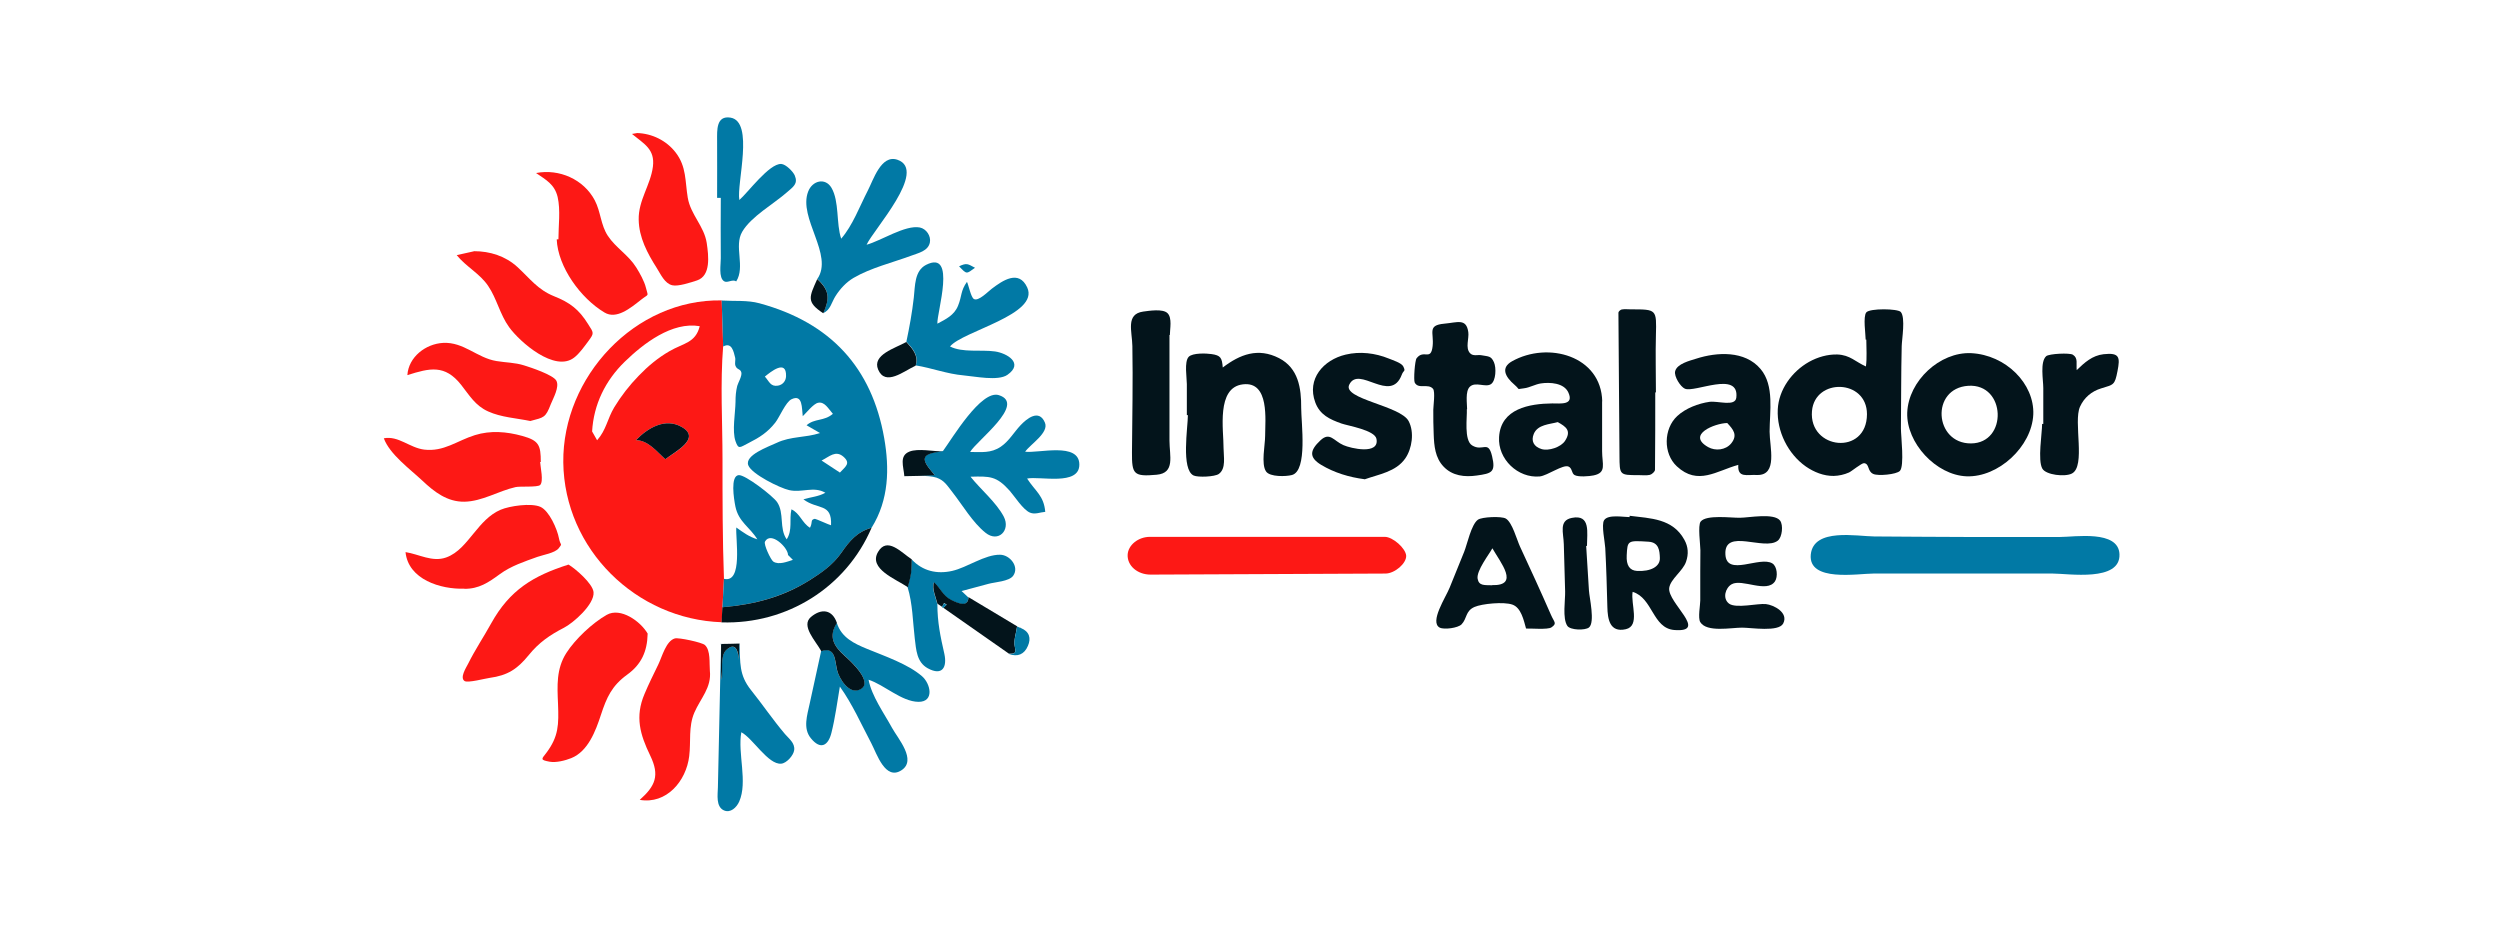
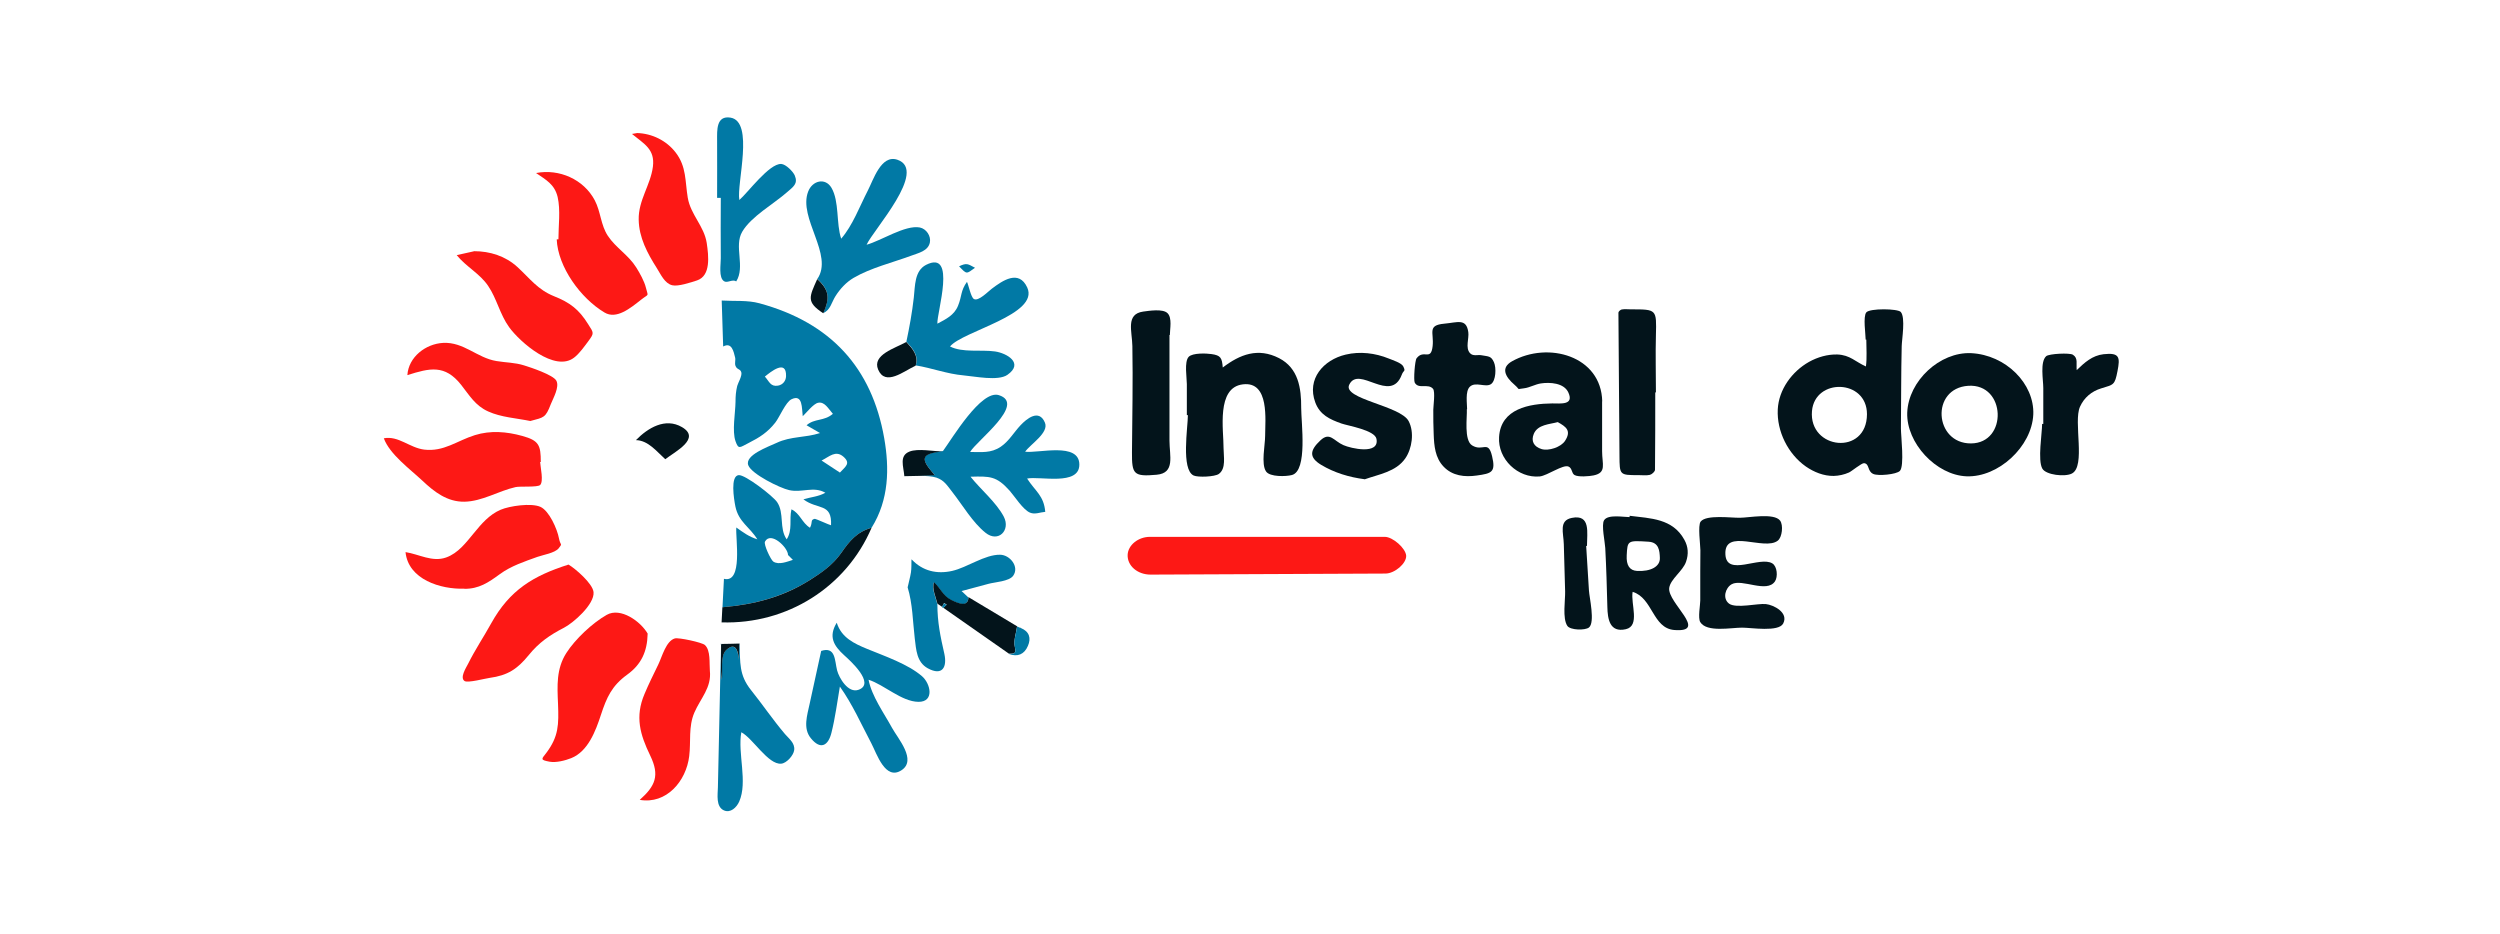
<svg xmlns="http://www.w3.org/2000/svg" id="Capa_1" data-name="Capa 1" version="1.1" viewBox="0 0 1900 710">
  <defs>
    <style>
      .cls-1 {
        fill: #fd1815;
      }

      .cls-1, .cls-2, .cls-3 {
        stroke-width: 0px;
      }

      .cls-2 {
        fill: #0179a5;
      }

      .cls-3 {
        fill: #03141b;
      }
    </style>
  </defs>
-   <path class="cls-1" d="M548.5,472.9c-64.9-2.2-119.6-55.4-120.4-121.5-.7-65,54.5-124.3,120.4-123.1.4,11.6.7,23.1,1.1,34.7-2.3,28.4-.5,57.7-.5,86.2,0,30.2,0,60.4,1.1,90.6-.4,7.2-.8,14.4-1.1,21.6-.2,3.8-.4,7.6-.6,11.4ZM450,327.9c.6,1.1,2.2,3.9,3.8,6.7,7-7.9,7.7-16.1,13-25,5.2-8.6,11.6-16.8,18.6-24,6.9-7.2,14.7-13.7,23.4-18.7,10.6-6.2,19.8-6.2,23-19-21-3.6-42.7,13.1-57,27-14.7,14.3-23.6,32.4-24.8,53ZM505.6,349c7.7-5.8,27.4-15.7,12.7-24.4-12.7-7.4-25.9.6-35,9.9,9.3.1,15.8,8.6,22.3,14.5Z" />
  <path class="cls-2" d="M549.6,263.1c-.4-11.6-.7-23.1-1.1-34.7,9.6.6,19.6-.4,28.7,2.1,54.1,14.7,85.4,48.9,94.8,102.5,4,22.8,3.7,46.8-9.6,68.1-11.2,3.1-16.9,10.3-23.2,19.3-6.2,8.9-14.7,14.8-23.8,20.5-20.7,12.9-42.2,18.5-66.3,20.6.4-7.2.8-14.4,1.1-21.6,14.6,3.6,8.7-30.6,9.4-39,5.5,3.9,9.6,7,16,9-5.7-9.3-14.3-13.2-16.7-25-1.2-6-3.9-23.2,2.5-23.8,4.9-.5,26,15.8,29.2,20.5,5.7,8.4,1.4,20,7.3,28.3,4.6-7.2,1.8-14.8,3.6-22.8,6.5,3,8,10.3,14.1,14,2.3-4.4,0-6,3.7-6.8.6-.1,10.8,4.6,12.3,4.9.8-17.2-10.1-11.5-21-19.7,5.8-1.8,11.3-2,16.7-5-8.9-5.2-17.8.2-27.5-2-6.9-1.5-28.5-12.1-31.1-18.9-2.9-7.7,15.3-14.1,21.5-17,10.9-5.2,22-3.8,33-7.5-3.4-2-6.8-4-10.2-5.9,6.1-5.4,13.3-2.9,20-8.7-3.6-4.1-6.3-9.4-11.2-8.4-3.6.7-9,7.7-11.7,10.2-.8-6,.1-17-8.5-12.9-4.5,2.1-9.2,13.8-12.4,17.8-5.8,7.4-12,11.3-20.3,15.5-6.6,3.3-7.6,5.2-9.9-1.4-2.7-7.6-.1-21.7,0-29.8,0-4.4.3-8.1,1.3-12.2.6-2.3,3.9-7.7,3.1-10.4-.8-2.7-3.2-1.8-4.4-4.8-.8-2.1.2-4.3-.3-6.4-1.1-4.4-2.5-11.9-9-8.4ZM602.6,425.5c-1.2-1.2-2.5-2.5-3.7-3.7,0-5.7-13.1-18.3-17.5-10.2-1.2,2.1,4.4,13.9,6.3,15.2,4.2,2.8,10.7,0,14.9-1.3ZM638.3,359.2c4.2-4.6,8.6-7,2.6-12.2-5.9-5-10.5,0-16.5,3,4.3,2.8,8.6,5.7,14,9.2ZM581.3,286.2c3.4,3.8,4.3,7.8,9.9,6.9,3.7-.6,6.1-3.6,6.2-7.2.4-13.3-11.9-3.1-16.1.3Z" />
  <path class="cls-3" d="M1417.9,258.2c0-4.2-2.1-17.6.5-20.8,2.7-3.2,23.9-2.9,26.2-.3,3.7,4.3.8,20.9.7,26-.2,10.3-.4,20.6-.4,31,0,10.5-.1,21-.2,31.5,0,5.8,2.8,28.6-.8,32.3-2.6,2.7-16.6,4-20.2,2.3-4.7-2.1-2.7-7.7-7-8.2-1.8-.2-9.6,6.3-11.5,7.1-3.6,1.6-7.6,2.5-11.6,2.6-7.6.1-15-2.9-21.2-7.2-13.5-9.5-22.1-26.7-21.3-43.3.7-15.1,10.8-28.9,23.8-36.2,6.5-3.6,14-5.8,21.5-5.6,9.7.4,13.6,5.5,21.7,9.1.9-6.6.3-13.7.3-20.4-.1,0-.3,0-.4,0ZM1418.9,314.8c0-26.8-39.6-27.7-41.8-2.4-2.5,29.4,41.7,34.2,41.8,2.4Z" />
-   <path class="cls-2" d="M1494,408.1c23.9,0,47.9,0,71.8,0,11,0,44.3-5.5,45,13.1.9,21.2-38.9,14.7-50.7,14.7-22.7,0-45.4,0-68.1,0-22.7,0-45.4,0-68.2,0-11.7,0-49.7,6.7-47.6-14.5,2.1-20.4,35.1-13.8,48.2-13.7,23.2.1,46.3.4,69.5.4h0Z" />
  <path class="cls-1" d="M962.5,408c30,0,60,0,89.9,0,6.2,0,16,8.8,16.3,14.4.2,5.8-8.7,13.5-15.8,13.5-59.5.3-119,.5-178.5.8-9.9,0-17.7-6.7-17.4-15,.3-7.4,8-13.7,17-13.7,29.5,0,59,0,88.4,0Z" />
  <path class="cls-3" d="M902,315.5c0-7.9,0-15.7,0-23.6,0-4.8-2.1-17,1.4-20.7,2.9-3.1,13.5-2.7,17.4-2.1,6.9,1,7.9,2.8,8.5,10.2,13.1-10,26.8-15.3,42.8-7.1,14.7,7.6,16.9,22.8,16.8,37.8,0,11.4,5,47.7-7,51-4.4,1.2-16.8,1.6-19.7-2.7-3.9-5.7-.7-20-.7-27,0-11.9,3.5-41.7-16.9-39.2-20.4,2.4-14.6,34.9-14.7,48.4,0,6.4,2.1,15.6-3.6,19.7-3.1,2.2-15.8,2.7-19.1,1.2-9.7-4.5-4.4-36.7-4.4-45.9-.2,0-.5,0-.7,0Z" />
  <path class="cls-3" d="M1545.3,315c-1.1,24.4-26.5,47.9-50.7,47-23.2-.9-45.9-25.4-45.1-48.4.9-24.1,24.8-46.3,48.6-45.2,26.2,1.3,48.2,23.1,47.2,46.7ZM1497.9,337c28.1-.1,26.8-45.6-2-43.8-28.8,1.9-25.9,43.9,2,43.8Z" />
  <path class="cls-2" d="M716.5,343c7.2-9.8,29.1-46.9,42.6-42.7,21.2,6.6-17.1,34.8-21.8,43.2,8.5,0,15.8,1.1,23.3-4,6.2-4.2,10-11,15-16.3,4.6-4.9,14-12.7,18.5-2.1,3.4,7.7-10.8,16.3-15,22.2,10.2,1.3,41.2-7.5,41.2,9.8,0,16.4-30,8.6-39.7,10.6,6.5,10,12.7,12.9,13.8,25.3-3.9.3-7.8,2.2-11.6.6-5.3-2.2-11.7-12.4-15.4-16.6-10.1-11.3-15.1-11.1-29.8-10.7,7.7,9.7,19.6,19.5,25.3,30.4,5.3,10.3-4.2,20-13.9,12.2-9.8-7.8-17.5-21.1-25.2-30.9-4-5.1-6.2-9-12.1-11-6.9-2.2-17.2-.9-24.5-1.3,7.7,0,15.4-.3,23.1-.7-2-2.7-8.5-9-7.5-13,1.1-4.1,9.8-4.4,13.6-5.2Z" />
-   <path class="cls-3" d="M1335.4,361c-7.4-.5-15,2.7-14.3-7.7-16.5,4.5-30.7,16-46.7,1.1-10.5-9.7-10.1-28.6.3-38.2,6.3-5.9,16.1-9.6,24.5-10.8,6.3-.9,19.6,3.9,20.4-3.2,2.4-20.8-31.8-3.5-39.1-6.8-3.4-1.5-8.3-9.3-7.4-13.2,1.4-5.8,11.3-8.1,16-9.6,15.8-5.1,37-6.3,48.9,7.8,10.7,12.6,6.9,32.6,6.9,47.7,0,11.5,6.4,33.2-9.4,32.9ZM1312.6,321.5c-9.2.2-31.2,8.8-14.4,18.3,5.5,3.1,13.3,2.3,17.5-2.8,5.2-6.4,1.5-10.7-3-15.5Z" />
  <path class="cls-3" d="M1217.6,304.9c0,12.7,0,25.3,0,38,0,9.9,3.6,16.3-6.4,18.4-3.3.7-11.8,1.4-14.6-.3-2.3-1.4-1.6-5.1-4.5-6.4-4.1-1.9-16.1,6.9-21.9,7.5-16.6,1.5-32-13.2-30.9-30,1.3-21.6,23.1-25.3,40.4-25.5,6.5,0,16.6,1.4,12.3-8.2-3.3-7.5-14.2-8-20.9-7-4.2.6-8.6,3.2-12.8,3.7-6.3.6-2.4,1.6-7.2-2.6-7.5-6.4-10.5-13.1-2-17.9,27.4-15.4,67.9-4.2,68.6,30.5ZM1183.9,320.8c-6.2,1.7-15.2,1.8-18.2,8.9-2.3,5.5,0,9.8,5.9,11.6,5.4,1.6,14.6-1.4,17.8-6.2,5.1-7.8.8-10.8-5.5-14.3Z" />
  <path class="cls-3" d="M1037,364.2c-11.6-1.5-22.9-4.9-32.9-10.9-9.4-5.7-8.7-11-.6-18.6,7.2-6.8,10.1.4,17.5,3.6,5.6,2.5,27.6,7.6,25.1-4.8-1.3-6.6-21.6-9.9-26.5-11.6-9-3.2-16.5-6.6-20-16.1-6.6-17.8,6.2-32.3,23.1-36.3,10.9-2.6,22.5-1.2,32.8,3,2.9,1.2,9.7,3.3,11,6,2,4.2.2,2.5-1.2,6.4-8.5,22.3-32.6-7.7-39.9,7.5-5.2,10.9,39.1,15.9,45.2,27.7,4.4,8.4,2.6,20.8-2.6,28.3-7.1,10.2-20,12-30.9,15.9Z" />
  <path class="cls-1" d="M492.2,481.8c-.3,13.3-4.8,23.2-15.5,30.9-11.7,8.5-15.6,17.2-20,30.6-4,12.2-9.8,27.8-22.6,32.9-4.5,1.8-11.5,3.6-16.4,2.7-7.5-1.4-6.1-2-2.5-6.7,9.4-12.5,9.5-21.5,8.9-37.2-.6-13.8-1.4-26.6,6.3-38.7,6.8-10.6,19.8-22.8,30.7-29,10.5-6,25.9,5,31.2,14.4Z" />
  <path class="cls-2" d="M688.8,259.9c2.4-11.3,4.4-22.3,5.7-33.8,1-8.7.4-20.2,9.3-24.8,23.5-11.9,8.1,36.4,8.6,44.7,6.4-3.4,12.8-6.4,15.7-13.6,3.1-7.6,1.8-11.2,6.8-18.2,1.3,2.8,3,11.6,5.2,13,3.4,2.2,11.1-5.9,13.7-7.8,8.1-6.1,20.5-14.8,26.9-.9,9.4,20.6-48.8,33-58.7,44.8,9.4,4.9,23.7,2.3,34.2,3.8,9,1.3,22.2,8.9,9.4,17.8-7.1,4.9-24.9,1.1-33.2.4-12.7-1.1-24.1-5.6-36.4-7.6,2.3-7.8-2.4-12.9-7.1-18Z" />
  <path class="cls-2" d="M621.1,212.1c12.8-18.3-14.7-46.4-6.9-66.5,3.2-8.4,13-10.8,17.7-2.9,6.1,10.4,3.5,27.2,7.4,38.7,8.7-10,14.1-24.7,20.2-36.5,4.2-8,10.1-27.7,22.5-23.5,23.4,8-18.4,53.4-23.4,64.6,10.8-2.9,29.5-15.3,40.5-13.1,4.9,1,8.6,6.5,7.6,11.4-1.3,6.5-8.8,8-14.1,10-14.3,5.3-30.7,9.2-43.9,16.9-5.6,3.3-10.2,8.3-13.7,13.8-3,4.7-3.9,10.7-9.3,12.9,5-11.3,4.7-17.4-4.6-26Z" />
  <path class="cls-1" d="M432.1,429.1c5.1,3,18.3,14.3,19,20.9.9,9.3-15.6,23.6-22.5,27.1-10.7,5.5-19,11.2-26.7,20.7-8.7,10.7-16,15.5-29.8,17.4-3.2.4-16.5,4-19,2.4-3.8-2.5,1-9.9,2.7-13.2,5.2-10.5,11.9-20.5,17.6-30.8,14-25.2,31.9-36,58.6-44.5Z" />
  <path class="cls-1" d="M410.5,351.1c.2,3.9,2.8,14.8,0,17.5-2,1.9-15.3.8-18.7,1.6-12.9,2.9-25.4,10.9-38.9,11.1-13,.2-22.9-7.5-31.9-16-9.4-8.8-24.9-20.1-29.3-32.2,11.2-2.1,19.5,7.2,30.7,8.6,14.9,1.8,25-6.8,38.5-11,11.9-3.7,24.1-2.7,36,.6,12.7,3.5,14.1,7,14.1,19.8-.1,0-.3,0-.4,0Z" />
  <path class="cls-2" d="M636,473.5c3.6,11.1,13.1,15.6,23.1,19.7,13.1,5.4,30.8,11.4,41.6,20.7,6.6,5.7,9.6,19.6-2.7,19.5-12.9-.2-25.8-12.9-37.9-16.8,2.4,12.5,11.7,25.3,17.8,36.5,4.5,8.2,19.1,24.6,7.2,32.3-12.3,8-18.7-12.5-22.9-20.5-7.6-14.4-14.4-29.8-23.9-43.1-2,11.6-3.5,23.6-6.4,35.1-2.4,9.7-8.2,13.4-15.7,4.1-6.1-7.5-2.7-17.5-.9-26,2.9-13.4,5.9-26.9,8.8-40.3,11.1-3.6,10.2,7.4,12.1,14.8,1.5,5.7,8.4,17.7,16.4,14.7,13-4.8-6.9-22.5-10.9-26.1-8.2-7.4-12.2-14.3-5.8-24.8Z" />
  <path class="cls-1" d="M539.5,509.8c1.4,12.8-7.1,20.9-11.8,31.8-4.6,10.8-2.5,21.8-3.9,33.1-2.3,19-17.3,36.7-37.6,33.2,11.9-10.6,15.3-18.5,8-33.6-7.8-16.1-11.7-29.6-4.4-46.8,3.2-7.7,7-15.2,10.6-22.7,2.8-5.8,5.8-17.7,12.5-19.6,2.9-.8,20.6,3,22.8,5,4.5,4.1,3.3,13.9,3.8,19.7Z" />
  <path class="cls-3" d="M1114.8,311c.3,6.2-2.3,23.6,4,27.5,8.2,5.1,12.2-4.5,15.2,8.3,2.9,12.2-.4,13-11.7,14.6-9.1,1.3-18.5.3-25.2-6.8-6.4-6.7-7.2-15.8-7.5-24.6-.3-6.2-.3-12.4-.3-18.6,0-2.6,1.6-13.7-.2-15.9-3.8-4.4-11,.6-13.9-4.7-1-1.9.1-16.9,1.4-18.5,5.5-7.2,10.9,2.5,12.2-9.3,1.1-10.2-4.3-15.8,8.8-17,10.1-.9,16.8-4.3,18.3,6.4.7,4.8-2.4,12,1.3,16,2.4,2.6,5.9,1,8.8,1.6,5.3,1,7.2.4,9.4,5.3,1.9,4.3,1.5,14-2.2,16.6-4.2,2.9-11.9-2.2-16.2,2.1-3.5,3.5-2,12.7-2,17,0,0-.2,0-.3,0Z" />
  <path class="cls-1" d="M424.4,181.8c0-10.2,1.7-22.1-.6-32.1-2.3-9.6-8.8-13-16.4-18.2,17.6-3.4,36.2,4.8,44.6,20.7,4.6,8.7,4.5,18.8,10,27.1,6,9,15.7,14.6,21.5,23.9,2.7,4.3,6.2,10.5,7.4,15.5,1.7,7.1,2.6,4.2-3.7,9.1-8.1,6.4-18.7,15.2-27.8,9.7-18.1-10.8-35.4-34.6-36.3-55.6.5,0,.9,0,1.4,0Z" />
  <path class="cls-1" d="M484,101.1c11.5.3,22.5,5.7,29.5,14.8,8.3,10.8,7.1,21.8,9.2,34.4,2.2,12.9,12.4,21.5,14.4,34.3,1.5,10.1,3.2,24.9-7.3,28.5-4.6,1.5-14.4,4.8-18.9,3.7-5.8-1.4-8.7-8.3-11.7-13-7.2-11.3-13.6-23.3-13.8-36.9-.3-14.7,9-26.2,10.8-40.2,1.7-13.4-6.8-17.4-15.9-24.9,1.8-.3,3.7-.7,4-.7Z" />
  <path class="cls-3" d="M1324.1,477c-8.5,0-27,3.8-31.9-4.2-1.9-3.1,0-13,0-16.4,0-7.3,0-14.6,0-21.8,0-5.5,0-10.9.1-16.4,0-4-2.1-18.9.2-21.8,4.3-5.4,22.9-2.8,29.7-2.9,6.9,0,26.1-3.9,30.7,2.2,2.5,3.4,1.6,12.6-1.8,15.2-10.2,8-40.9-10-39.8,10.5.9,17.2,26.2.9,35.7,6.8,3.7,2.3,4.3,10.1,2,13.6-6.2,9.3-25-2.2-32.9,2.2-4.8,2.7-7.2,10.7-2.1,14.7,5.2,4,22-.3,28.1.4,5.7.6,17.5,6.4,13.1,14.8-3.5,6.6-24.3,3.1-31.3,3.1,0,0,0-.1,0-.2Z" />
  <path class="cls-1" d="M352.9,447.4c-17.9.6-42.6-6.9-44.7-27.8,10.3,1.6,20.3,7.8,30.8,4.1,9.3-3.3,15.2-11.4,21.2-18.6,5.7-7,11.8-14.1,20.3-17.7,6.8-2.9,23.2-5.3,30.2-2.2,6.7,3,12.8,16.9,14.1,23.9,1.1,5.9,3,3.5-.2,7.6-2.9,3.6-11.9,5-16.1,6.5-10,3.6-20.1,6.9-28.7,13.2-8.6,6.3-15.8,11.2-26.9,11.1Z" />
  <path class="cls-3" d="M1238.6,392c15.8,2,32.6,2,41.5,18.2,3,5.4,3.3,10.9,1.3,16.7-2.4,7.1-11.8,13.1-12.8,19.9-1.5,11.3,30.4,34.1,3.8,32-16.5-1.4-16.2-24.3-31.6-29-1.6,9.1,5.9,25.9-5.2,28.4-12.3,2.8-13.8-7.9-14-16.8-.4-15-.8-29.9-1.6-44.9-.2-4.4-3.1-17.6-.9-21.1,2.9-4.7,14.8-2.4,19.4-2.4v-1ZM1236.3,422.1q-.6,11.3,7.8,11.8c10.4.6,17.7-3.3,17.4-9.9-.2-5.5-.7-11.8-8.6-12.3-16-1-16-1-16.6,10.4Z" />
-   <path class="cls-3" d="M1159.8,477.7c-1.7-6.1-3.7-15.9-10.4-18.2-6.5-2.3-23.1-.7-28.8,1.8-7,3.1-5.5,8.7-9.8,13.2-2.7,2.8-13.3,4.2-16.6,2.5-8-4.2,4.7-23.2,7.5-30.3,3.7-9.1,7.4-18.3,11.1-27.4,2.3-5.7,5.3-20.6,10.4-24.3,3-2.2,18-2.8,21.2-.9,4.9,2.8,8.4,16.1,10.8,21.3,8,17.2,15.9,34.4,23.5,51.8,2.5,5.8,4.9,6.5.4,9.6-2.8,1.9-15.8.7-19.4.9ZM1133.9,444.7c21.3.6,6.6-17,.3-28-2.4,4.5-12.3,17.1-11.2,23.2,1,5.5,5.4,4.7,10.9,4.9Z" />
  <path class="cls-1" d="M360.2,190.9c12.2,0,23.9,3.7,33,12,9.5,8.7,15.4,17.2,27.8,22.2,12.1,4.8,19,10,26,21.3,4.3,6.7,4.7,6.7.2,12.8-3,4-6.9,9.6-10.9,12.6-14.6,11.3-41-11.6-49.4-23.2-7-9.7-9.3-21.6-15.9-31.3-6.4-9.5-16.7-14.5-23.9-23.4,4.3-1,8.7-1.9,13-2.9Z" />
  <path class="cls-3" d="M888.8,254.6c0,26.7,0,53.5,0,80.2,0,11.7,4.5,24.7-9.7,26-17.6,1.6-18.9-.4-18.8-17,.2-26.9.8-53.9.3-80.8-.2-11.3-5.2-24.3,8.2-26.2,4.5-.6,15-2.3,18.5,1.2,3.7,3.6,1.8,12.1,1.8,16.6,0,0-.1,0-.2,0Z" />
  <path class="cls-3" d="M1258,298c0,19.7,0,39.3-.2,59,0,1.4-2.3,3.5-3.9,3.9-2.7.6-5.6.2-8.5.2-14.6,0-14.5,0-14.6-14.8-.3-36.2-.6-72.5-.8-108.7,0-.8,1.5-2.2,2.5-2.4,2.3-.4,4.6-.1,7-.1,19.7,0,19.5,0,19,19.6-.4,14.5,0,29,0,43.5-.2,0-.3,0-.5,0Z" />
  <path class="cls-1" d="M403.2,320c-10.6-2.2-22.3-2.8-32.2-7.3-9.8-4.4-14.2-12.2-20.6-20.3-12.3-15.5-23.8-12.7-40.8-7.3.9-13.8,13.9-23.8,27.2-24.5,15.7-.8,25.8,11.4,40.5,13.8,7.1,1.2,14.1,1.1,21,3.3,4.9,1.5,22.1,7.2,24.5,11.6,2.6,4.7-2.4,13.4-4.2,17.9-4,10.4-5.2,10-15.3,12.7Z" />
  <path class="cls-2" d="M562,489.1c.7,14.7-.5,23.8,8.8,35.4,8.8,11,16.7,22.7,25.8,33.4,3.1,3.6,7.6,6.8,7,12.1-.5,4.2-5.9,10.1-9.9,10.4-9.9.9-21.6-19.4-30.3-23.9-2.9,16.1,5,37.7-1.6,52.7-2,4.5-6.6,8.9-11.6,6.7-6.3-2.8-4.7-12.1-4.6-17.4.7-35.5,1.5-71,2.3-106.5.1,8.1-.5,16.7.6,24.8,1-6.3-1.5-18.2,3.3-22.7,7.6-7.2,9.3,2,9.7,7.4,0-4.1,0-8.3.4-12.4Z" />
  <path class="cls-3" d="M1552.9,322.2c0-9.1,0-18.1,0-27.2,0-6.3-2.6-19.9,2.2-24.3,2.1-1.9,17.9-2.7,20.3-1.1,4.1,2.6,2.4,6.7,2.9,11.7,6-5.8,11.8-11.1,20.4-12.1,12.4-1.4,12.6,2.5,10.6,12.8-2.1,10.9-2.9,10.2-12.5,13.2-7.2,2.2-12.9,7-16,13.9-5.2,11.5,4.6,45.3-6.2,50.8-5.3,2.7-19.6,1.1-22.4-3.7-3.7-6.3-.2-26.9-.2-34,.3,0,.6,0,.9,0Z" />
  <path class="cls-2" d="M545,150.4c0-14.6.1-29.3,0-43.9,0-7.3-.8-18.9,10.2-17.1,18.2,3,4.5,50.1,6.7,62.6,6.5-5.6,22.7-27.8,31.8-27.4,3.6.2,9,5.8,10.3,8.7,2.7,6.4-1.1,8.6-6,12.9-10.1,8.9-27.1,18.3-33.9,29.9-6.5,11,2.5,26.7-4.6,37.8-2.7-2-6.6,1.4-9.1-.1-4.5-2.6-2.5-13.4-2.6-17.5-.2-15.3,0-30.6,0-45.9-.9,0-1.9,0-2.8,0Z" />
  <path class="cls-2" d="M692.9,425.2c8.3,8.8,19.1,11.3,30.7,8.7,11.5-2.6,24.8-12.5,36.5-12.3,7.5.1,14.8,9.2,9.9,16-3.1,4.3-14,4.8-18.7,6.1-6.8,1.8-13.7,3.6-20.5,5.5,1.7,1.6,3.4,3.2,5.1,4.8,0,7.7-7.2,5.1-12.9,2.2-6.6-3.3-8.1-9-13.2-13.5-1.9,4.6,1.5,11.7,2.6,16.5,0,13.6,2.3,24.5,5.3,37.7,2.2,10-1.4,17.1-12.6,11-8.5-4.7-8.8-14.1-9.9-22.8-1.5-12.8-1.6-26.3-5.4-38.7.8-3.8,1.9-7.5,2.5-11.3.5-3.2.3-6.5.4-9.8Z" />
  <path class="cls-3" d="M549.1,461.5c24.1-2.1,45.6-7.6,66.3-20.6,9.1-5.7,17.6-11.7,23.8-20.5,6.3-9.1,12-16.2,23.2-19.3-19.3,45.2-64.3,73.5-114,71.9.2-3.8.4-7.6.6-11.4Z" />
  <path class="cls-3" d="M1205.5,415c.7,11.3,1.4,22.5,2.1,33.8.3,5.2,4.8,24.3,0,28.1-2.9,2.3-14.1,2.1-16.4-1.2-3.9-5.7-1.5-19.9-1.7-26.2-.4-11.9-.7-23.9-1-35.8-.2-8.8-4-18.1,6.1-20.1,14.5-2.9,11.5,11.3,11.5,21.3-.2,0-.4,0-.6,0Z" />
  <path class="cls-3" d="M712.5,459c-1.1-4.7-4.5-11.9-2.6-16.5,5,4.5,6.6,10.2,13.2,13.5,5.7,2.9,12.9,5.5,12.9-2.2,12.3,7.4,24.7,14.8,37,22.2-.7,5.3-2.9,10.9-1.7,15.7,1.4,5.7-1.3,5-4.5,5.1-16.6-11.6-33.3-23.3-49.9-34.9.9-.8,1.7-1.6,2.6-2.4-.7-.4-1.3-.8-2-1.2-.5,1-1,1.9-1.5,2.9-1.1-.8-2.3-1.6-3.4-2.3Z" />
-   <path class="cls-3" d="M636,473.5c-6.5,10.4-2.4,17.4,5.8,24.8,4,3.6,23.9,21.3,10.9,26.1-8,2.9-15-9.1-16.4-14.7-1.9-7.4-1.1-18.5-12.1-14.8-4.4-7.9-15.6-19.3-8-25.9,8.2-7,16.5-5.7,19.9,4.6Z" />
-   <path class="cls-3" d="M692.9,425.2c-.1,3.3,0,6.6-.4,9.8-.5,3.8-1.6,7.6-2.5,11.3-9.1-6.2-30.2-14-22.7-26.8,6.9-11.9,17.6.3,25.6,5.6Z" />
+   <path class="cls-3" d="M692.9,425.2Z" />
  <path class="cls-3" d="M688.8,259.9c4.7,5.1,9.4,10.2,7.1,18-9.1,4.2-23,15.9-28.5,3-4.8-11.3,12.9-16.2,21.4-21Z" />
  <path class="cls-3" d="M716.5,343c-3.9.8-12.6,1.1-13.6,5.2-1,3.9,5.5,10.2,7.5,13-7.7.4-15.4.6-23.1.7-.6-7.5-4.1-15.5,3.9-18.7,6.5-2.6,18.4-.1,25.4-.1Z" />
  <path class="cls-3" d="M621.1,212.1c9.4,8.6,9.6,14.7,4.6,26-13.1-8.6-10.7-12.3-4.6-26Z" />
  <path class="cls-2" d="M766.8,496.9c3.3-.1,5.9.6,4.5-5.1-1.2-4.8,1-10.4,1.7-15.7.7.3,1.4.6,2,.9.3,0,.5.2.8.3,6.5,2.6,8,7.7,5.4,13.6-2.7,6.4-7.8,8.6-14.5,6.1Z" />
  <path class="cls-3" d="M562,489.1c-.5,4.1-.4,8.2-.4,12.4-.4-5.4-2.1-14.6-9.7-7.4-4.8,4.5-2.3,16.4-3.3,22.7-1.2-8-.5-16.7-.6-24.8,0-.7,0-1.3,0-2,.3-.2.3-.4.1-.6,4.7,0,9.3-.2,14-.3Z" />
  <path class="cls-2" d="M741,203.5c-6.6,4.8-6.1,5.2-12.1-1.1,5.9-2.8,6.6-1.8,12.1,1.1Z" />
  <path class="cls-2" d="M715.9,461.4c.5-1,1-1.9,1.5-2.9.7.4,1.3.8,2,1.2-.9.8-1.7,1.6-2.6,2.4-.3-.2-.6-.5-.9-.7Z" />
  <path class="cls-3" d="M775.8,477.2c-.3,0-.5-.2-.8-.3.3,0,.6.1.8.3Z" />
  <path class="cls-2" d="M548,489.3c.2.3.2.5-.1.6,0-.2-.2-.4-.2-.6.1,0,.2,0,.3,0Z" />
  <path class="cls-3" d="M505.6,349c-6.5-5.8-12.9-14.3-22.3-14.5,9.1-9.3,22.3-17.3,35-9.9,14.7,8.6-5,18.5-12.7,24.4Z" />
</svg>